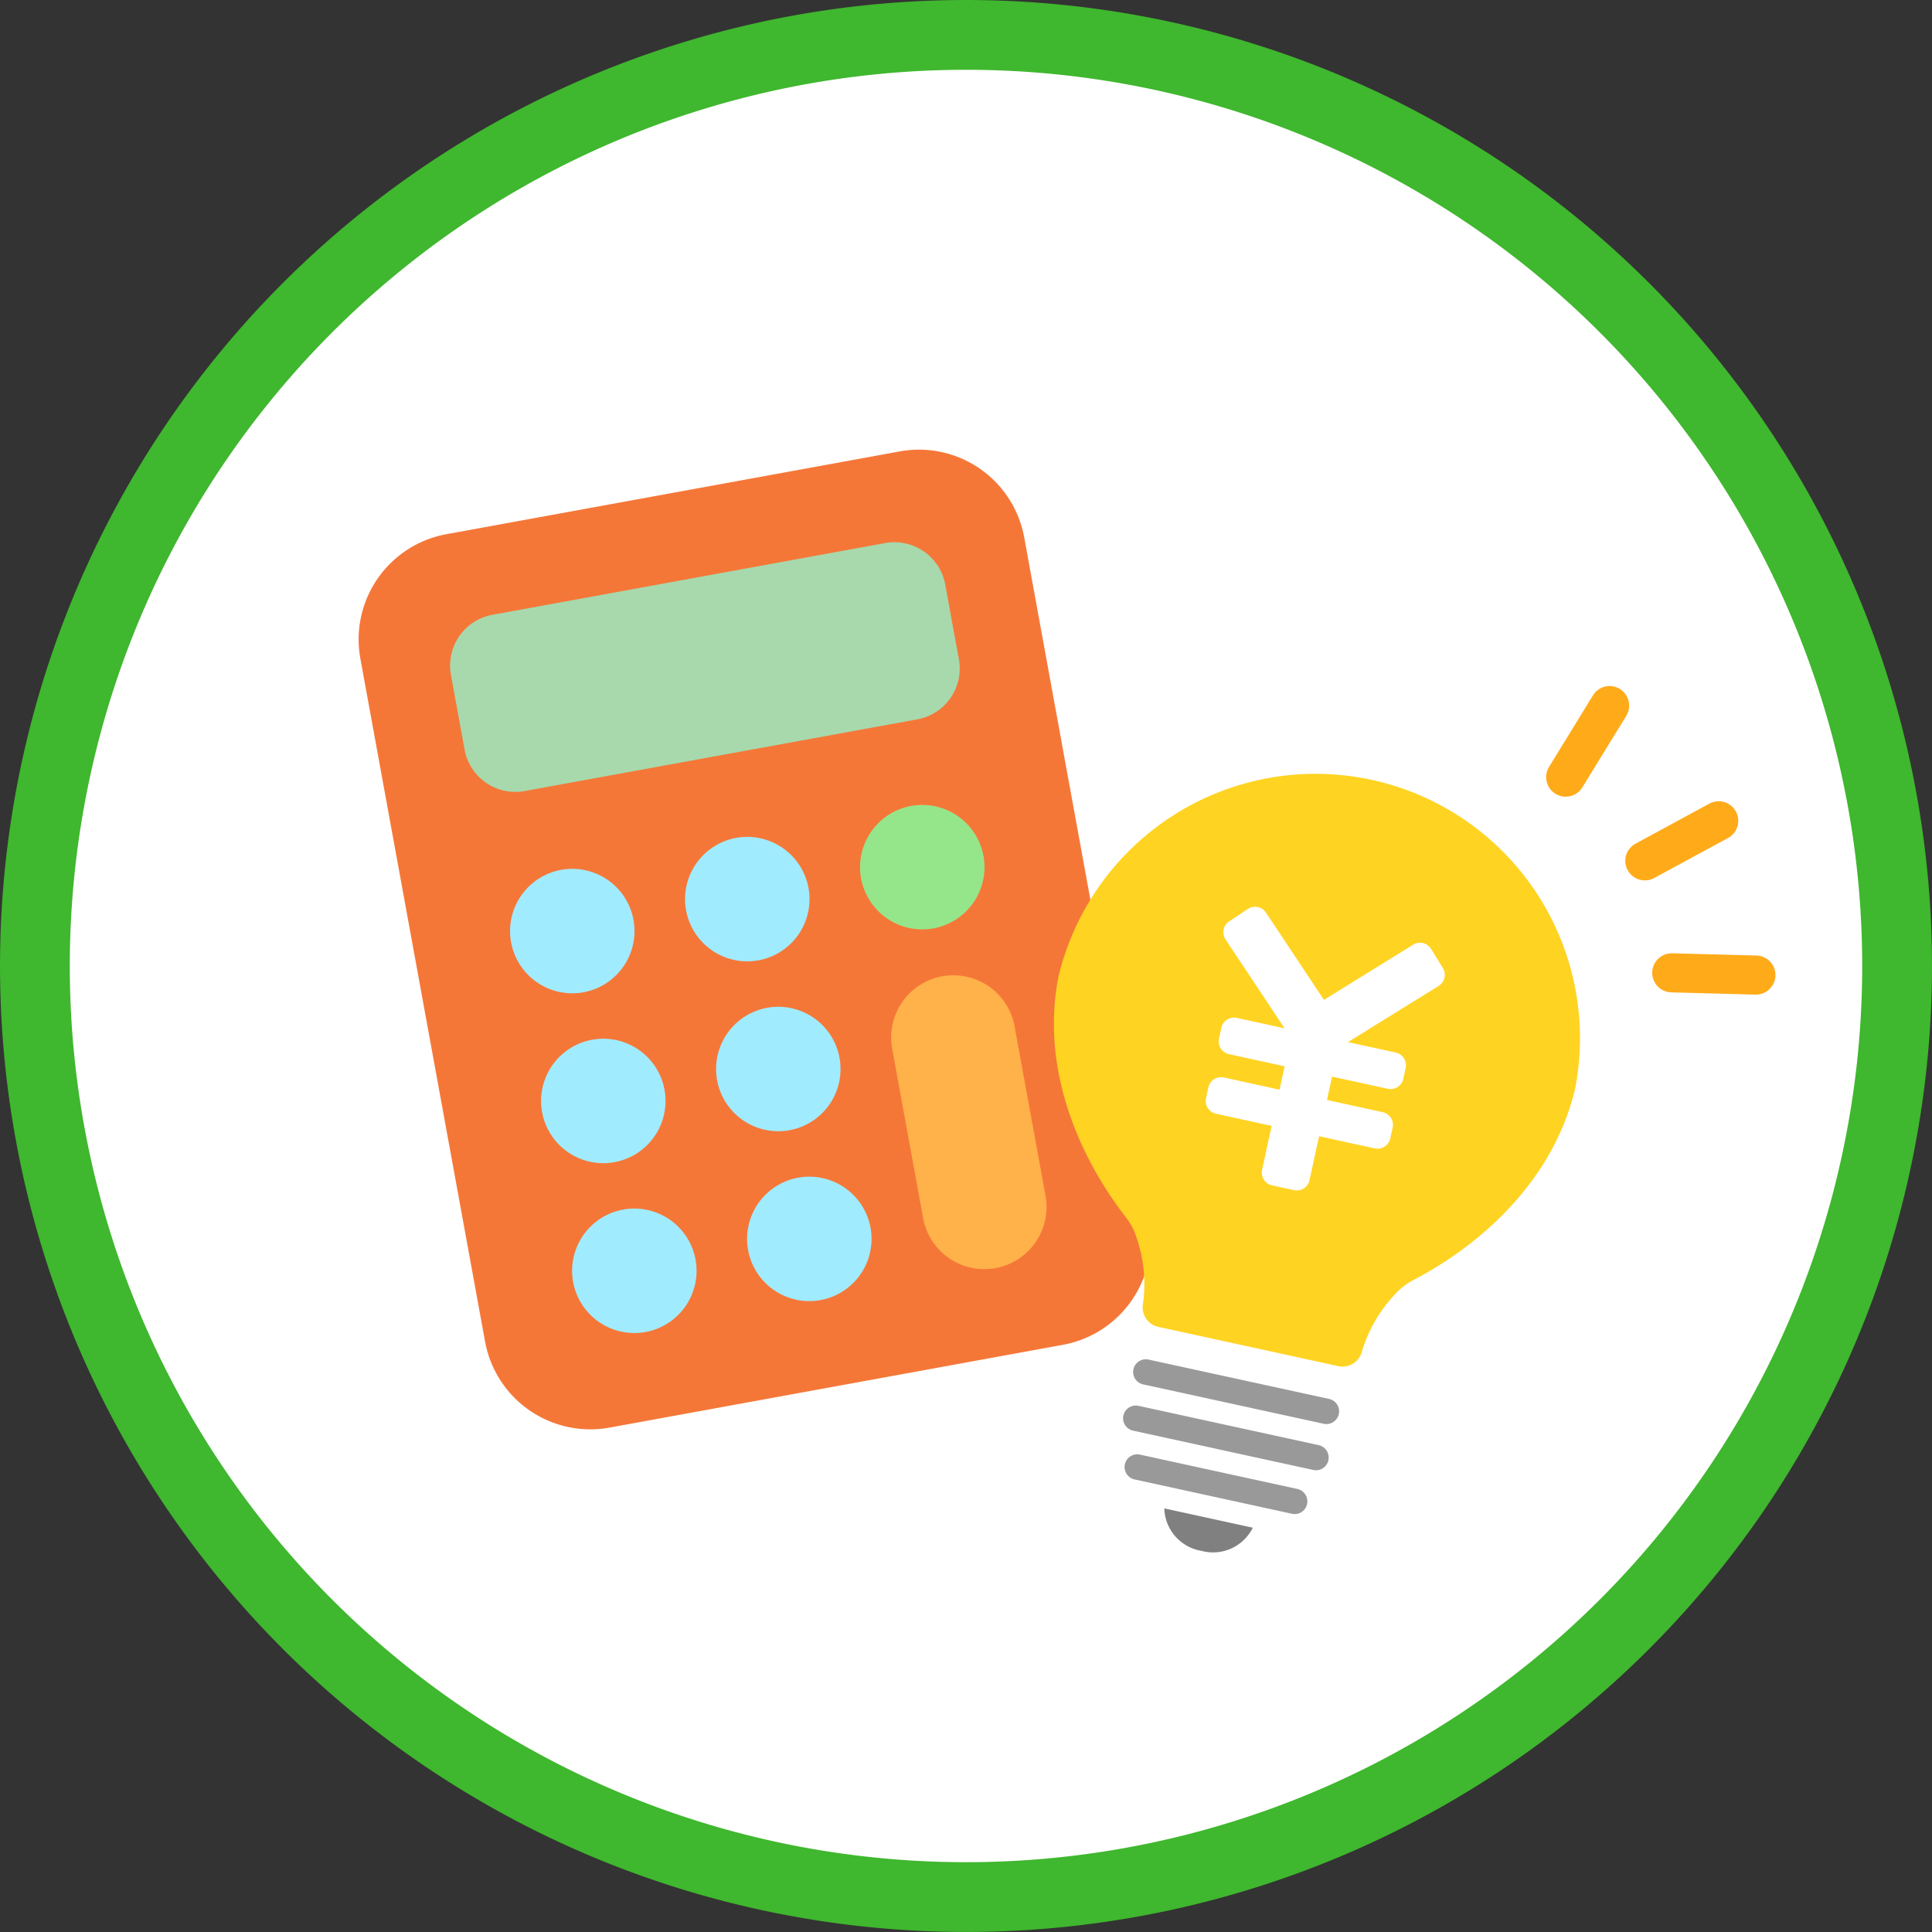
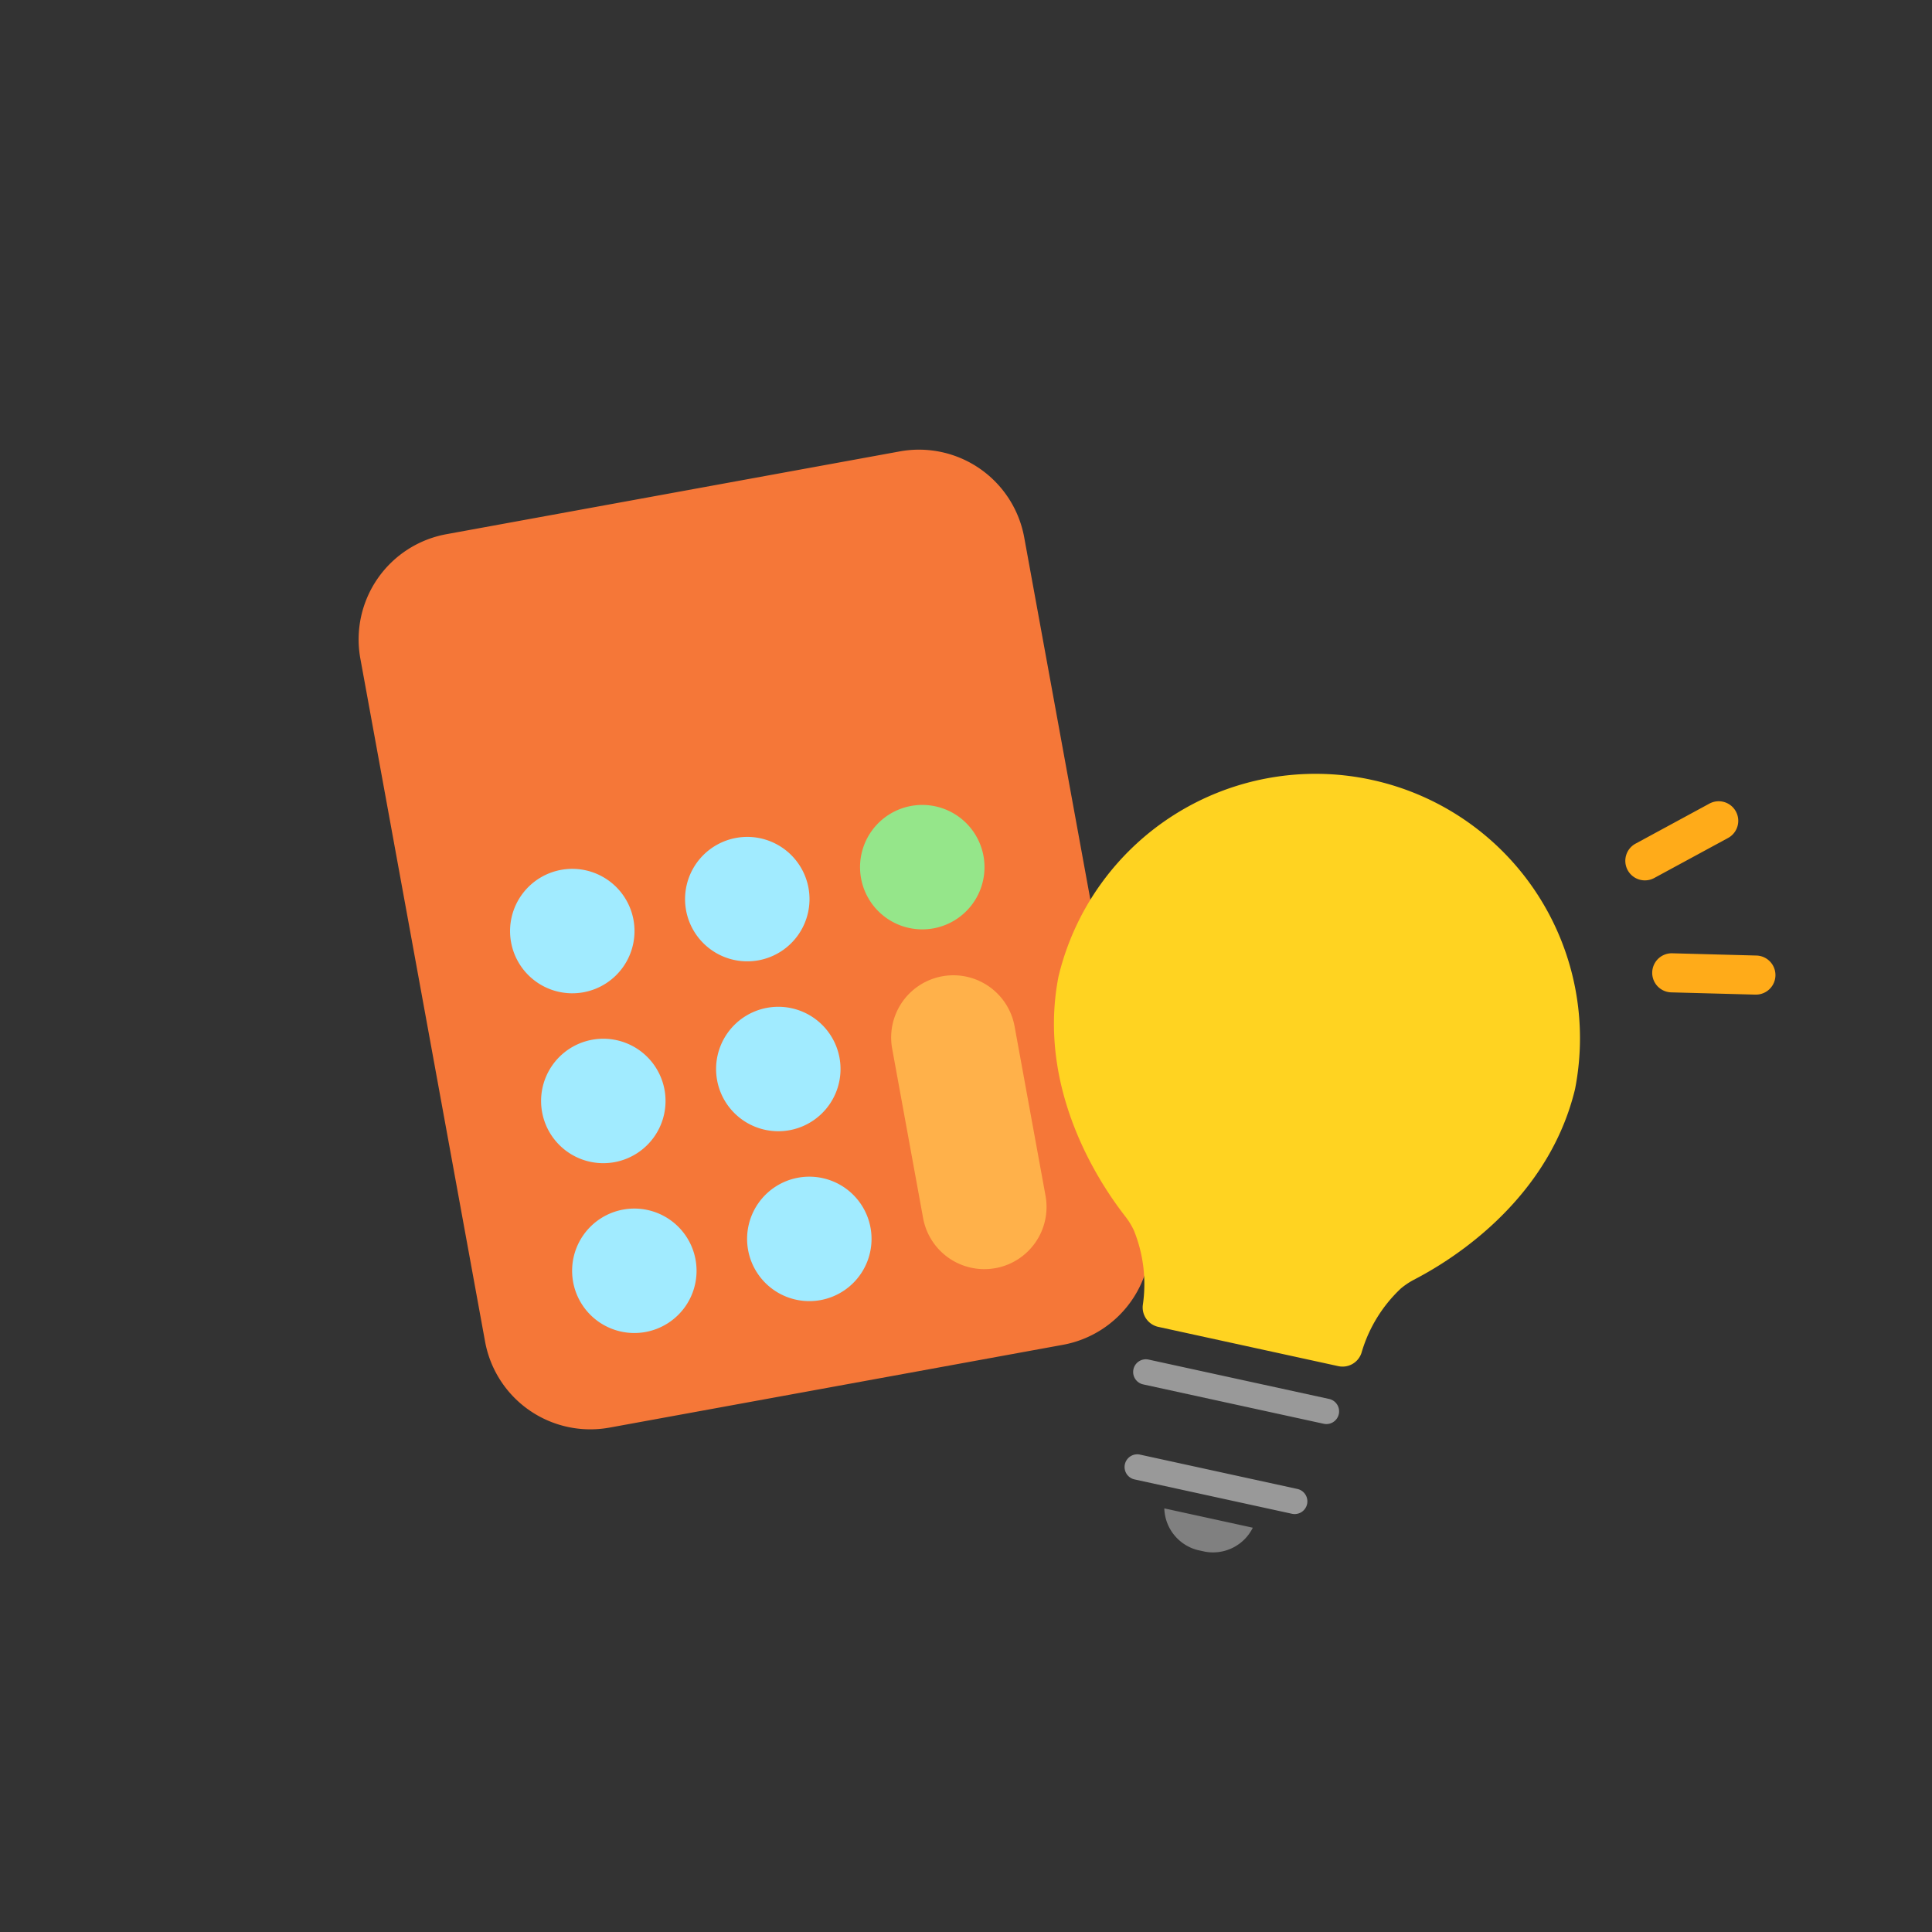
<svg xmlns="http://www.w3.org/2000/svg" width="138.422" height="138.423" viewBox="0 0 138.422 138.423">
  <rect x="0" y="0" width="138.422" height="138.423" fill="#333333" stroke="none" />
  <defs>
    <clipPath id="clip-path">
      <rect id="長方形_24738" data-name="長方形 24738" width="101.495" height="79.023" fill="none" />
    </clipPath>
  </defs>
  <g id="グループ_15311" data-name="グループ 15311" transform="translate(-22485.5 -8874.5)">
    <g id="グループ_15298" data-name="グループ 15298" transform="translate(22488 8877)">
      <g id="グループ_14206" data-name="グループ 14206" transform="translate(0 0)">
        <g id="グループ_13027" data-name="グループ 13027" transform="translate(0)">
-           <path id="パス_49589" data-name="パス 49589" d="M503.533,5780.567a66.71,66.71,0,1,1-66.711-66.71,66.711,66.711,0,0,1,66.711,66.71" transform="translate(-370.112 -5713.857)" fill="#fff" stroke="#3fb72e" stroke-width="5" />
-         </g>
+           </g>
      </g>
      <g id="グループ_13082" data-name="グループ 13082" transform="translate(23.193 29.716)">
        <g id="グループ_13081" data-name="グループ 13081" transform="translate(0 0)" clip-path="url(#clip-path)">
          <path id="パス_49617" data-name="パス 49617" d="M17.979,70.064l32.484-5.932a7.665,7.665,0,0,0,6.163-8.917L47.69,6.284A7.665,7.665,0,0,0,38.773.122L6.29,6.054A7.665,7.665,0,0,0,.127,14.97L9.062,63.9a7.665,7.665,0,0,0,8.917,6.163" transform="translate(-0.001 0.004)" fill="#f57738" />
-           <path id="パス_49618" data-name="パス 49618" d="M90.815,104.307l28.127-5.136a3.7,3.7,0,0,0,2.979-4.31l-.975-5.34a3.7,3.7,0,0,0-4.31-2.979L88.509,91.678a3.7,3.7,0,0,0-2.979,4.31l.975,5.34a3.7,3.7,0,0,0,4.31,2.979" transform="translate(-78.914 -79.848)" fill="#a7d9ad" />
          <path id="パス_49619" data-name="パス 49619" d="M146.745,400.475a4.458,4.458,0,1,0-5.186-3.585,4.458,4.458,0,0,0,5.186,3.585" transform="translate(-130.635 -361.597)" fill="#a1ebff" />
          <path id="パス_49620" data-name="パス 49620" d="M310.234,370.619a4.458,4.458,0,1,0-5.186-3.585,4.458,4.458,0,0,0,5.186,3.585" transform="translate(-281.586 -334.03)" fill="#a1ebff" />
          <path id="パス_49621" data-name="パス 49621" d="M473.724,340.762a4.458,4.458,0,1,0-5.186-3.585,4.458,4.458,0,0,0,5.186,3.585" transform="translate(-432.538 -306.463)" fill="#95e68a" />
          <path id="パス_49622" data-name="パス 49622" d="M175.729,559.19a4.458,4.458,0,1,0-5.186-3.585,4.458,4.458,0,0,0,5.186,3.585" transform="translate(-157.396 -508.14)" fill="#a1ebff" />
          <path id="パス_49623" data-name="パス 49623" d="M339.218,529.335a4.458,4.458,0,1,0-5.186-3.585,4.458,4.458,0,0,0,5.186,3.585" transform="translate(-308.347 -480.574)" fill="#a1ebff" />
          <path id="パス_49624" data-name="パス 49624" d="M204.713,717.9a4.458,4.458,0,1,0-5.186-3.584,4.458,4.458,0,0,0,5.186,3.584" transform="translate(-184.157 -654.682)" fill="#a1ebff" />
          <path id="パス_49625" data-name="パス 49625" d="M368.2,688.049a4.458,4.458,0,1,0-5.186-3.584,4.458,4.458,0,0,0,5.186,3.584" transform="translate(-335.107 -627.116)" fill="#a1ebff" />
          <path id="パス_49626" data-name="パス 49626" d="M504.931,511.651a4.458,4.458,0,0,0,3.585-5.186l-2.223-12.172a4.458,4.458,0,0,0-8.771,1.6l2.223,12.172a4.458,4.458,0,0,0,5.186,3.584" transform="translate(-459.3 -453.008)" fill="#ffb14a" />
          <path id="パス_49627" data-name="パス 49627" d="M657.138,342.452l12.888,2.812a1.427,1.427,0,0,0,1.662-.952,10.245,10.245,0,0,1,2.818-4.61,5.307,5.307,0,0,1,.918-.618c1.367-.719,9.449-4.921,11.562-13.659a18.941,18.941,0,0,0-14.4-22.129c-.05-.01-.251-.054-.3-.066a18.941,18.941,0,0,0-22.307,14.12c-1.719,8.824,3.878,16.011,4.821,17.234a5.322,5.322,0,0,1,.577.945,10.245,10.245,0,0,1,.642,5.365,1.427,1.427,0,0,0,1.115,1.558" transform="translate(-599.834 -279.6)" fill="#ffd321" />
          <path id="パス_49628" data-name="パス 49628" d="M737.424,854.459a.91.91,0,1,0,.388-1.778L724.9,849.865a.91.91,0,1,0-.388,1.778Z" transform="translate(-668.29 -784.669)" fill="#999" />
-           <path id="パス_49629" data-name="パス 49629" d="M727.993,897.677a.91.91,0,0,0,.388-1.778l-12.909-2.817a.91.91,0,1,0-.388,1.778Z" transform="translate(-659.583 -824.572)" fill="#999" />
          <path id="パス_49630" data-name="パス 49630" d="M727.427,942.829a.91.91,0,0,0,.388-1.778l-11.3-2.466a.91.91,0,0,0-.388,1.778Z" transform="translate(-660.543 -866.585)" fill="#999" />
          <path id="パス_49631" data-name="パス 49631" d="M755.654,992.219a3.181,3.181,0,0,0,3.406-1.72l-6.341-1.384a3.18,3.18,0,0,0,2.38,2.983Z" transform="translate(-694.993 -913.259)" fill="gray" />
-           <path id="パス_49632" data-name="パス 49632" d="M792.686,439.234a.933.933,0,0,0-1.11.712l-.169.776a.933.933,0,0,0,.712,1.11l3.992.871-.687,3.15a.932.932,0,0,0,.712,1.11l1.575.344a.933.933,0,0,0,1.11-.712l.687-3.15,3.992.871a.933.933,0,0,0,1.11-.712l.169-.776a.933.933,0,0,0-.712-1.11l-3.992-.871.365-1.674,3.992.871a.933.933,0,0,0,1.11-.712l.169-.775a.933.933,0,0,0-.712-1.11l-3.422-.747,6.5-4.026a.932.932,0,0,0,.3-1.284l-.848-1.37a.933.933,0,0,0-1.284-.3l-6.387,3.955-4.159-6.256a.933.933,0,0,0-1.293-.26l-1.342.892a.933.933,0,0,0-.26,1.293l4.234,6.369-3.422-.747a.932.932,0,0,0-1.11.712l-.169.775a.932.932,0,0,0,.712,1.11l3.992.871-.365,1.674Z" transform="translate(-730.693 -394.252)" fill="#fff" />
-           <path id="パス_49633" data-name="パス 49633" d="M1110.8,228.764a1.4,1.4,0,0,0,1.2-.668l3.144-5.124a1.4,1.4,0,1,0-2.388-1.465l-3.144,5.124a1.4,1.4,0,0,0,1.192,2.134" transform="translate(-1024.32 -203.901)" fill="#ffab19" />
          <path id="パス_49634" data-name="パス 49634" d="M1184.864,334.1a1.4,1.4,0,0,0,.667-.17l5.286-2.866a1.4,1.4,0,0,0-1.336-2.463l-5.286,2.866a1.4,1.4,0,0,0,.669,2.633" transform="translate(-1092.702 -303.24)" fill="#ffab19" />
          <path id="パス_49635" data-name="パス 49635" d="M1215.909,473.463h.038a1.4,1.4,0,0,0,.037-2.8l-6.01-.161a1.4,1.4,0,0,0-.075,2.8Z" transform="translate(-1115.853 -434.418)" fill="#ffab19" />
        </g>
      </g>
    </g>
  </g>
</svg>